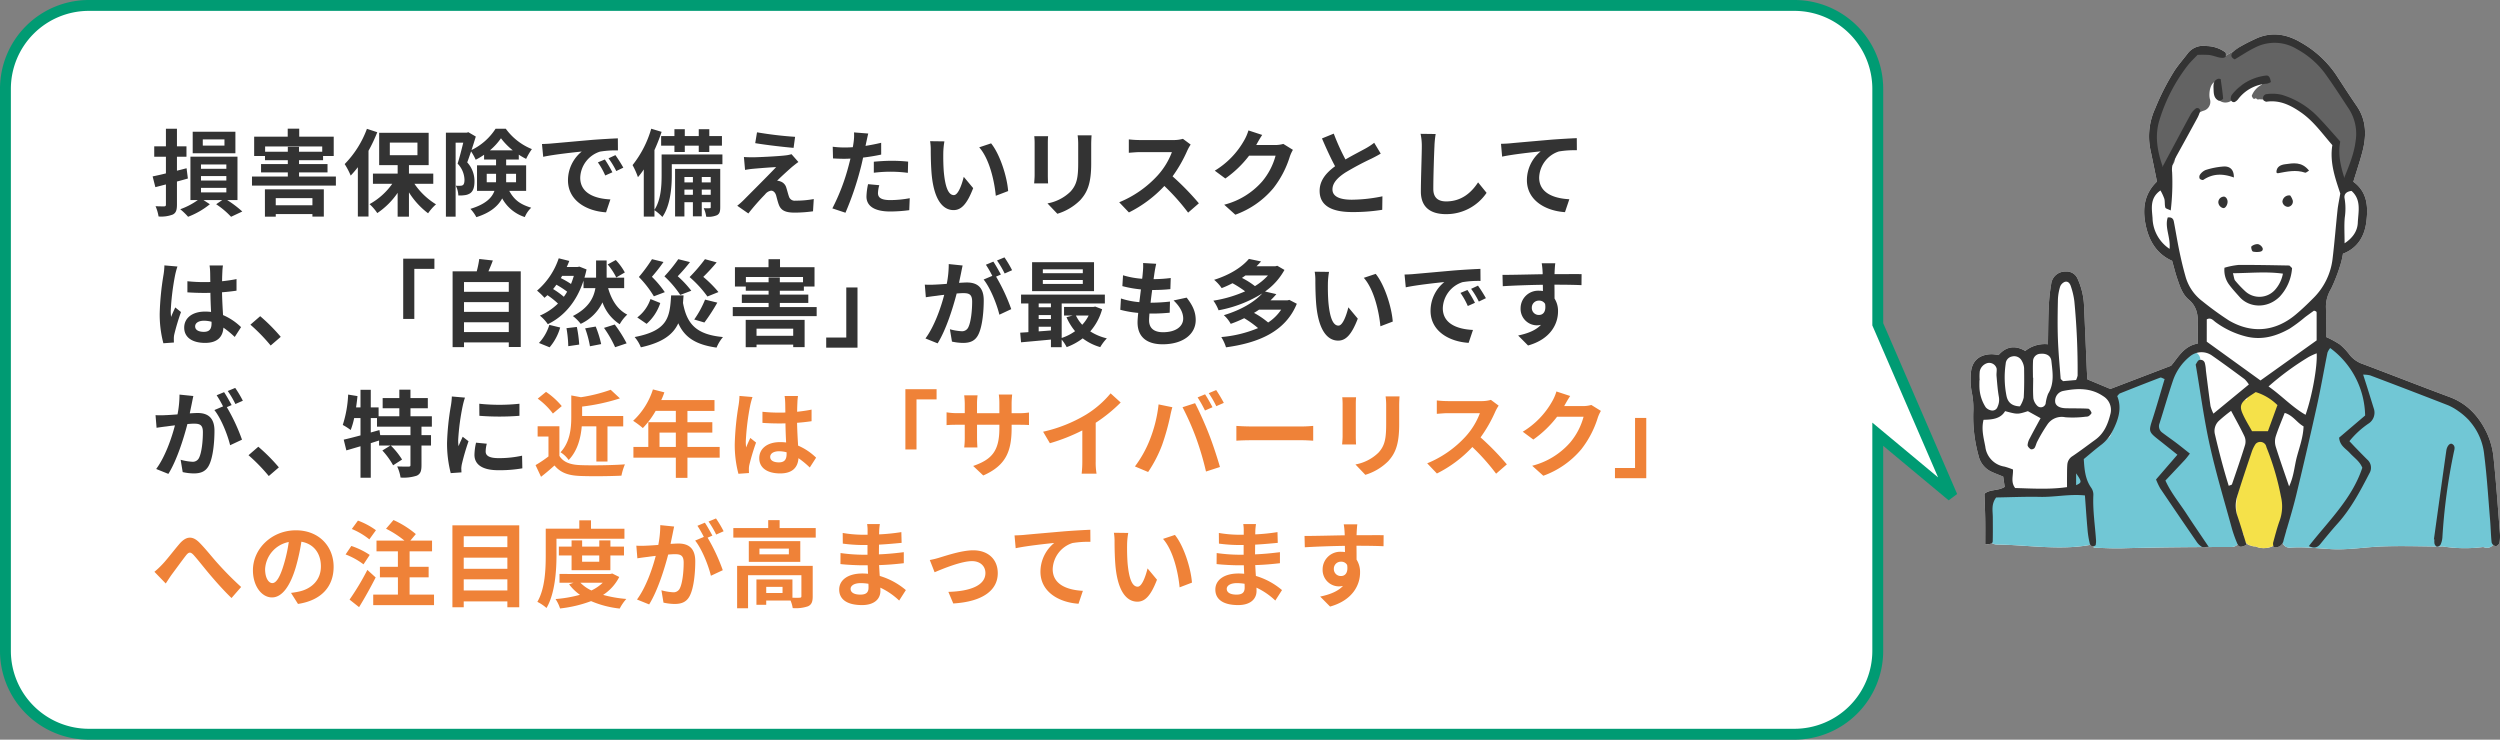
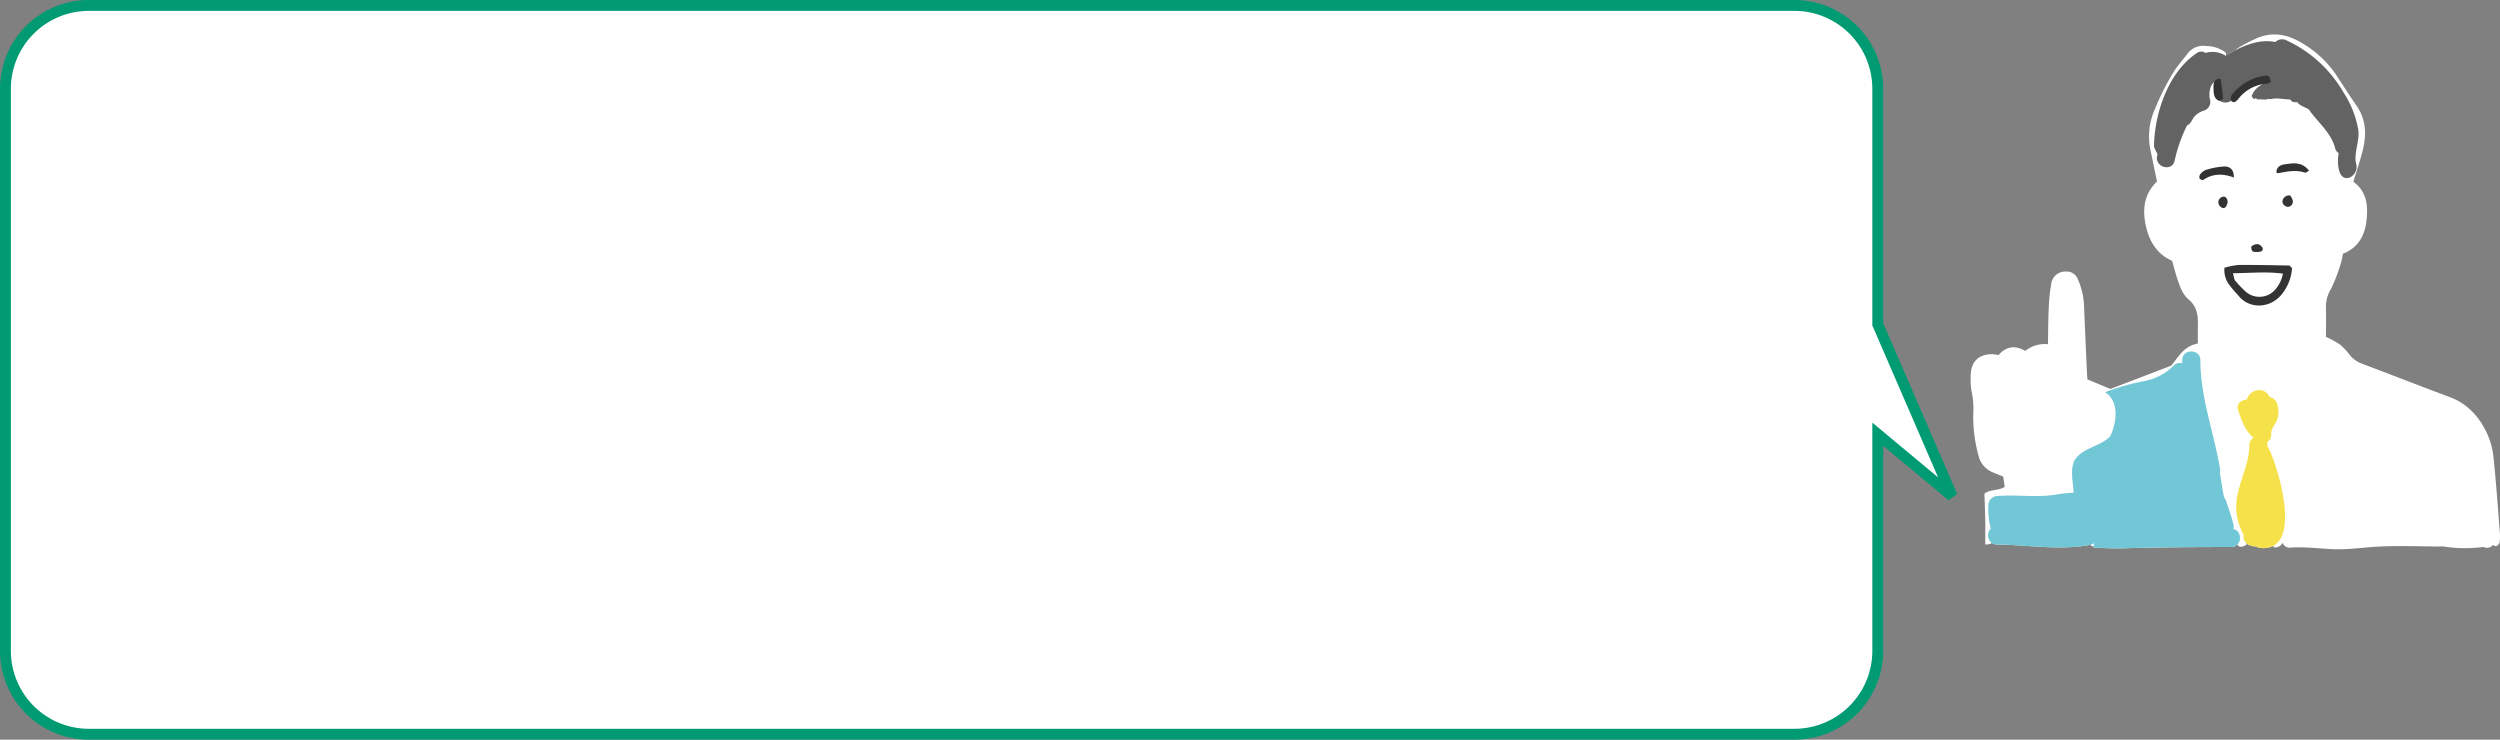
<svg xmlns="http://www.w3.org/2000/svg" width="689.5" height="204" viewBox="0 0 689.5 204">
  <rect x="0" y="0" width="689.5" height="204" fill="#808080" stroke="none" />
  <defs>
    <clipPath id="clip-path">
      <rect id="長方形_8534" data-name="長方形 8534" width="146" height="142" fill="none" />
    </clipPath>
  </defs>
  <g id="吹き出しA" transform="translate(-847.352 -155.5)">
    <g id="吹き出し" transform="translate(7.999)">
      <path id="合体_2" data-name="合体 2" d="M23,201A23,23,0,0,1,0,178V23A23,23,0,0,1,23,0H493.39a23,23,0,0,1,23,23V87.941l20.514,47.4L516.389,118.26V178a23,23,0,0,1-23,23Z" transform="translate(840.852 157)" fill="#fff" stroke="#009b73" stroke-width="3" />
-       <path id="パス_228082" data-name="パス 228082" d="M20.41,12.658H14.43V10.942h5.98Zm3.016-3.822H11.648v5.928H23.426ZM9.958,18.9c-.884.234-1.768.468-2.652.676V15.726H9.932v-2.86H7.306V8H4.264v4.862H1.04v2.86H4.264v4.6c-1.352.338-2.626.624-3.666.832l.754,2.964,2.912-.754v5.564c0,.364-.13.468-.468.494-.338,0-1.4,0-2.392-.052a12.047,12.047,0,0,1,.832,2.834,8.847,8.847,0,0,0,3.952-.546c.858-.468,1.118-1.222,1.118-2.756V22.564c1.014-.26,2.028-.546,3.016-.832Zm3.978,5.408H20.93v1.248H13.936Zm0-3.25H20.93V22.3H13.936Zm0-3.2H20.93v1.2H13.936ZM24,27.686V15.7H11.024V27.686h2.028a19.793,19.793,0,0,1-4.836,2.522,16.544,16.544,0,0,1,2.158,2.08A21.982,21.982,0,0,0,16.38,28.83l-1.742-1.144h5.148L18.122,28.83a22.929,22.929,0,0,1,4.108,3.458l3.094-1.456a29.188,29.188,0,0,0-4.16-3.146Zm20.67-.546v1.976H34.554V27.14Zm-13.1,5.122h2.99v-.728H44.668v.7h3.146V24.722H31.564Zm.052-17.914V12.892H47.372v1.456h-6.4V13H37.882v1.352Zm9.36,6.838V20.042h7.852V17.754H40.976V16.688h6.63v-1.17h2.938v-5.33H41.028V7.978H37.856v2.21H28.6v5.33h2.99v1.17h6.292v1.066H30.5v2.288h7.384v1.144H28v2.5h23.14v-2.5ZM59.7,8.03a27.419,27.419,0,0,1-6.136,9.724,20.667,20.667,0,0,1,1.664,3.172A29.628,29.628,0,0,0,57.2,18.612v13.6h2.938V14.088a43.473,43.473,0,0,0,2.418-5.122Zm6.318,3.8h7.618V15.31H66.014ZM78,23.188V20.38H71.292V18.04h5.434V9.122H63.076V18.04h5.1v2.34H61.36v2.808h5.33A18.678,18.678,0,0,1,60.424,28.8a12.768,12.768,0,0,1,2.132,2.47,20.849,20.849,0,0,0,5.616-5.59v6.578h3.12V25.554a21.469,21.469,0,0,0,5.278,5.772,13.163,13.163,0,0,1,2.184-2.47A19.567,19.567,0,0,1,72.8,23.188Zm14.742-.416v-2.34h2.574V22.07a6.337,6.337,0,0,1-.026.7Zm8.086-2.34v2.34H98.1v-2.34Zm-7.2-6.474a16.908,16.908,0,0,0,3.042-3.328,18.564,18.564,0,0,0,3.25,3.328Zm9.984,11.18V18.092H98.1V16.506h3.484V15.154a18.347,18.347,0,0,0,2.028,1.17,17.535,17.535,0,0,1,1.586-2.7A16.554,16.554,0,0,1,97.994,8H95.186a16.371,16.371,0,0,1-6.63,5.876c.416-1.274.832-2.574,1.17-3.718l-2.054-1.2-.442.13H81.484V32.262h2.678V11.852h2.106c-.442,1.794-1.014,4.108-1.56,5.772a6.685,6.685,0,0,1,1.9,4.446c0,.754-.13,1.248-.442,1.482a1.352,1.352,0,0,1-.754.182,6.373,6.373,0,0,1-1.2-.026,6.531,6.531,0,0,1,.7,2.7,9.232,9.232,0,0,0,1.742-.078,3.469,3.469,0,0,0,1.508-.52c.858-.6,1.2-1.69,1.2-3.328a7.6,7.6,0,0,0-2-5.2c.338-.884.7-1.95,1.066-3.016A14.4,14.4,0,0,1,89.7,16.558a19.364,19.364,0,0,0,2.314-1.378v1.326h3.3v1.586H90.064v7.046h4.81c-.7,1.924-2.444,3.692-6.63,4.966a10.827,10.827,0,0,1,1.638,2.288c3.9-1.222,6.006-3.094,7.124-5.174a10.917,10.917,0,0,0,6.24,5.148,7.351,7.351,0,0,1,1.768-2.574c-2.574-.806-4.524-1.794-6.058-4.654Zm21.71-8.658-1.924.806a20.061,20.061,0,0,1,2.028,3.614l1.976-.884A34.074,34.074,0,0,0,125.32,16.48Zm2.912-1.2-1.9.884a22.873,22.873,0,0,1,2.132,3.51l1.95-.936A38.89,38.89,0,0,0,128.232,15.284Zm-20.254-3.068.338,3.536c2.99-.65,8.4-1.222,10.634-1.456a10.21,10.21,0,0,0-3.8,7.93c0,5.59,5.1,8.5,10.5,8.84l1.2-3.562c-4.368-.208-8.32-1.742-8.32-5.98a7.816,7.816,0,0,1,5.434-7.2,26.589,26.589,0,0,1,4.966-.338l-.026-3.328c-1.82.078-4.628.234-7.28.442-4.706.416-8.97.806-11.128.988C110.006,12.138,109.018,12.19,107.978,12.216Zm32.864-2.184v2.652h3.666v1.742h2.86V12.684h3.848v1.742h2.912V12.684h3.484V10.032h-3.484v-1.9h-2.912v1.9h-3.848v-1.9h-2.86v1.9Zm11.206,16.2V24.8h2.47v1.43Zm-4.784,0V24.8h2.34v1.43Zm2.34-4.914V22.8h-2.34V21.316Zm4.914,0V22.8h-2.47V21.316Zm2.626-2.236H144.69V32.21h2.574V28.258h2.34v3.9h2.444v-3.9h2.47V29.61c0,.26-.052.312-.286.312-.26.026-.91.026-1.638,0a7.741,7.741,0,0,1,.676,2.34,6.026,6.026,0,0,0,2.99-.416c.728-.416.884-1.04.884-2.21Zm.6-3.978h-16.77V20.8c0,2.86-.156,6.786-1.976,9.568V13.906a50.539,50.539,0,0,0,1.976-5.044L138.112,8a28.97,28.97,0,0,1-5.148,10.036,21.507,21.507,0,0,1,1.482,3.328,20.739,20.739,0,0,0,1.612-2.132v13H139V30.468a12.579,12.579,0,0,1,2.184,1.872c2.21-3.146,2.6-8.112,2.6-11.492V17.78h13.962Zm9.542-6.11-.494,2.99c3.068.52,7.878,1.066,10.582,1.3l.416-3.042A102.856,102.856,0,0,1,167.284,8.992Zm11.414,8.19-1.9-2.158a8.264,8.264,0,0,1-1.456.312c-2.132.286-7.982.546-9.2.546-.936,0-1.872-.026-2.47-.078l.312,3.562c.546-.1,1.326-.234,2.21-.312,1.482-.13,4.55-.39,6.37-.468-2.366,2.5-7.618,7.722-8.944,9.074a19.673,19.673,0,0,1-1.794,1.586l3.068,2.132a64.293,64.293,0,0,1,4.6-5.252,2.666,2.666,0,0,1,1.664-1.04c.52,0,1.066.338,1.378,1.248.182.65.468,1.846.754,2.6.624,1.69,1.95,2.21,4.394,2.21a37.684,37.684,0,0,0,5.044-.364l.208-3.38a26.683,26.683,0,0,1-5.044.442,1.636,1.636,0,0,1-1.82-1.2c-.234-.65-.468-1.638-.7-2.34a2.506,2.506,0,0,0-1.586-1.742,2.675,2.675,0,0,0-.962-.208c.6-.65,3.016-2.86,4.186-3.874C177.476,18.118,178.022,17.65,178.7,17.182Zm20.8,2.964a37.829,37.829,0,0,1,4.966-.286,37.19,37.19,0,0,1,4.42.312l.078-3.094a44.7,44.7,0,0,0-4.524-.234c-1.664,0-3.51.13-4.94.26Zm2.028-8.268c-1.4.338-2.86.624-4.316.858l.208-.988c.13-.572.364-1.716.546-2.418l-3.926-.312a13.368,13.368,0,0,1-.1,2.6q-.078.624-.234,1.482c-.78.052-1.534.078-2.288.078a25.348,25.348,0,0,1-3.25-.208l.078,3.224c.91.052,1.872.1,3.12.1.52,0,1.092-.026,1.69-.052-.182.728-.364,1.456-.546,2.132a56.77,56.77,0,0,1-4.446,11.6l3.614,1.2a83.039,83.039,0,0,0,4.082-11.908c.286-1.04.546-2.184.78-3.3,1.716-.208,3.458-.494,4.992-.832Zm-3.614,11.414a17.672,17.672,0,0,0-.442,3.432c0,2.6,2.21,4.108,6.552,4.108a41.2,41.2,0,0,0,5.252-.364l.13-3.3a29.85,29.85,0,0,1-5.356.52c-2.756,0-3.406-.832-3.406-1.95a8.908,8.908,0,0,1,.364-2.158Zm21.06-11.8-3.952-.052a14.921,14.921,0,0,1,.182,2.6c0,1.586.052,4.576.286,6.942.728,6.916,3.2,9.464,6.006,9.464,2.08,0,3.692-1.586,5.408-6.058l-2.6-3.12c-.494,2.028-1.508,5.044-2.73,5.044-1.612,0-2.392-2.522-2.756-6.24-.156-1.846-.182-3.8-.156-5.46A20.4,20.4,0,0,1,218.972,11.488Zm12.87.546-3.276,1.092c2.808,3.172,4.186,9.23,4.576,13.364l3.406-1.3C236.262,21.238,234.286,15.024,231.842,12.034Zm11.908-1.976a17.686,17.686,0,0,1,.1,1.976V20.8c0,.78-.1,1.794-.13,2.288h3.848c-.052-.6-.078-1.612-.078-2.262V12.034c0-.832.026-1.4.078-1.976Zm11.96-.234a18.341,18.341,0,0,1,.156,2.6v4.94c0,4.056-.338,6.006-2.106,7.956a12.169,12.169,0,0,1-6.37,3.276l2.73,2.86a15.1,15.1,0,0,0,6.318-3.77c1.924-2.132,3.016-4.524,3.016-10.114V12.424c0-1.04.052-1.872.1-2.6Zm29.042.962a9.387,9.387,0,0,1-2.7.338H272.9a29.048,29.048,0,0,1-3.068-.182v3.692c.546-.026,1.976-.182,3.068-.182h8.814a20.146,20.146,0,0,1-3.874,6.37,29.457,29.457,0,0,1-10.66,7.462l2.678,2.808a34.248,34.248,0,0,0,9.776-7.306,59.29,59.29,0,0,1,6.552,7.358l2.964-2.574a73.094,73.094,0,0,0-7.254-7.436,38.226,38.226,0,0,0,4.082-7.15,12.289,12.289,0,0,1,.91-1.612Zm27.69,1.4a8.337,8.337,0,0,1-2.262.312h-5.226l.078-.13c.312-.572.962-1.742,1.586-2.652l-3.8-1.248a12.508,12.508,0,0,1-1.17,2.73,22.894,22.894,0,0,1-8.112,8.372l2.912,2.158A29.636,29.636,0,0,0,303,15.44h7.306a18.482,18.482,0,0,1-3.692,7.1A20.721,20.721,0,0,1,296.14,28.96l3.068,2.756a24.5,24.5,0,0,0,10.5-7.332,27.128,27.128,0,0,0,4.524-8.684,10.412,10.412,0,0,1,.858-1.872Zm25.064-.312a17.777,17.777,0,0,1-2.366,1.56c-1.222.676-3.458,1.82-5.564,3.042a60.365,60.365,0,0,1-3.224-7.124l-3.25,1.326c1.17,2.73,2.418,5.46,3.614,7.67-2.47,1.82-4.264,3.926-4.264,6.786,0,4.42,3.874,5.85,9,5.85a50.357,50.357,0,0,0,8.268-.624l.052-3.718a43.064,43.064,0,0,1-8.424.936c-3.562,0-5.356-.988-5.356-2.834,0-1.794,1.43-3.276,3.588-4.68a78.852,78.852,0,0,1,7.176-3.822c.936-.468,1.768-.91,2.548-1.378ZM350.3,9.408a16.165,16.165,0,0,1,.338,3.484c0,2.21-.26,8.97-.26,12.428,0,4.394,2.73,6.24,6.942,6.24a13.4,13.4,0,0,0,11.18-5.876l-2.34-2.886c-1.846,2.808-4.55,5.252-8.814,5.252-1.976,0-3.536-.832-3.536-3.432,0-3.2.182-8.97.312-11.726a26.423,26.423,0,0,1,.338-3.432Zm22.178,2.756.312,3.536c2.99-.65,8.424-1.222,10.634-1.456a10.291,10.291,0,0,0-3.8,7.93c0,5.564,5.1,8.476,10.5,8.84l1.2-3.562c-4.342-.234-8.32-1.742-8.32-5.98a7.851,7.851,0,0,1,5.434-7.2,26.589,26.589,0,0,1,4.966-.338L393.38,10.6c-1.794.078-4.628.234-7.28.442-4.706.416-8.97.78-11.1.988C374.478,12.086,373.49,12.138,372.476,12.164ZM3.848,45.694a19.319,19.319,0,0,1-.234,2.522A76.311,76.311,0,0,0,2.548,58.954,31.058,31.058,0,0,0,3.562,67.17l2.912-.208c-.026-.364-.026-.806-.026-1.066a5.083,5.083,0,0,1,.13-1.2,61.423,61.423,0,0,1,1.846-6.136L6.838,57.29c-.39.858-.806,1.716-1.144,2.626a11.917,11.917,0,0,1-.1-1.664,68.1,68.1,0,0,1,1.222-9.958,21.639,21.639,0,0,1,.624-2.288Zm13,15.99c0,1.508-.546,2.34-2.132,2.34-1.352,0-2.392-.468-2.392-1.508,0-.962.988-1.56,2.444-1.56a8.027,8.027,0,0,1,2.08.286Zm8.138,1.04A16.343,16.343,0,0,0,20.02,59.4c-.1-1.742-.234-3.8-.286-6.292,1.4-.1,2.756-.26,4-.442v-3.2c-1.222.26-2.574.442-3.978.6,0-1.144.052-2.106.078-2.678a16.445,16.445,0,0,1,.156-1.664H16.3a14.569,14.569,0,0,1,.156,1.69c.026.546.026,1.586.052,2.86-.6.026-1.222.026-1.82.026a42.693,42.693,0,0,1-4.5-.234V53.13c1.534.1,2.99.156,4.5.156.6,0,1.222,0,1.846-.026.026,1.82.1,3.692.182,5.278a11.566,11.566,0,0,0-1.69-.1c-3.51,0-5.72,1.794-5.72,4.42,0,2.7,2.236,4.212,5.772,4.212,3.484,0,4.888-1.768,5.044-4.212a26.259,26.259,0,0,1,3.12,2.574ZM35.932,65.4a48.735,48.735,0,0,0-5.668-5.694l-2.7,2.34a48.8,48.8,0,0,1,5.59,5.746Zm33.774-4.94h3.068V46.656h5.538V43.848H69.706Zm16.77,3.614v-2.7h12.35v2.7Zm12.35-8.242v2.678H86.476V55.834Zm0-5.538v2.678H86.476V50.3ZM93.21,47.332c.416-.936.832-1.95,1.222-2.99l-3.744-.416a29.426,29.426,0,0,1-.7,3.406H83.33v20.9h3.146v-1.3h12.35V68.21h3.3V47.332Zm37.622.312a16.284,16.284,0,0,0-2.5-3.432L126.1,45.434a17.336,17.336,0,0,1,2.366,3.588ZM110.084,68.288A14.5,14.5,0,0,0,113,62.828l-2.99-.728a12.743,12.743,0,0,1-2.86,4.992Zm4.654-5.278a33,33,0,0,1,.494,4.966l3.016-.442a34.012,34.012,0,0,0-.65-4.862Zm-.728-8.658a22.906,22.906,0,0,0-2.964-2.132c.312-.39.624-.78.91-1.2a24.458,24.458,0,0,1,2.964,1.924A12.987,12.987,0,0,1,114.01,54.352Zm2.756-5.772c-.234.78-.494,1.534-.78,2.236a24.063,24.063,0,0,0-2.808-1.612l.364-.624Zm13.884,3.38V49.074h-4.836V44.342H122.9v4.732h-3.2c.208-.728.416-1.482.572-2.262l-1.976-.78-.494.1h-2.99c.26-.546.494-1.118.7-1.664l-2.912-.728a20.176,20.176,0,0,1-5.98,8.918,18.442,18.442,0,0,1,2.054,1.976c.26-.234.546-.468.806-.728a21.907,21.907,0,0,1,2.912,2.314,16.293,16.293,0,0,1-4.992,3.328,10.513,10.513,0,0,1,2.184,2.366c4.368-2.106,7.9-6.058,9.854-12.012V51.96h3.276c-.442,2.678-1.9,5.512-6.214,7.7a11.3,11.3,0,0,1,2.158,2.158,12.358,12.358,0,0,0,6.006-5.928,11.834,11.834,0,0,0,4.758,6.032,10.44,10.44,0,0,1,2.08-2.652c-2.7-1.378-4.342-4.03-5.278-7.306Zm-10.764,11.1A27.707,27.707,0,0,1,121.212,68l3.094-.6a28.975,28.975,0,0,0-1.508-4.836Zm5.2-.13a31.594,31.594,0,0,1,3.068,5.33l3.172-1.066A35.267,35.267,0,0,0,128.05,62Zm31.564-9.88a31.664,31.664,0,0,0-4.186-4.186,50.619,50.619,0,0,0,3.692-4l-3.224-.884a45.347,45.347,0,0,1-4.238,4.94,30.254,30.254,0,0,1,4.914,5.356Zm-3.874,8.4a51.808,51.808,0,0,0,3.562-5.486l-3.38-.832a26.663,26.663,0,0,1-2.99,5.486Zm-3.614-8.762a28.346,28.346,0,0,0-3.744-4,46.745,46.745,0,0,0,3.38-3.9l-3.224-.806a42.412,42.412,0,0,1-3.822,4.732,29.09,29.09,0,0,1,4.368,5.122Zm-7.306.39a27.982,27.982,0,0,0-3.562-4.238,45.53,45.53,0,0,0,3.2-4.082l-3.172-.78a41.6,41.6,0,0,1-3.614,4.914,28.913,28.913,0,0,1,4.134,5.33Zm-3.952,1.9a10.561,10.561,0,0,1-3.64,5.07l2.574,1.768a13.147,13.147,0,0,0,3.77-5.746Zm5.694-1.014c-.364,6.032-.858,9.724-10.062,11.492a9.959,9.959,0,0,1,1.716,2.834c6.032-1.326,8.892-3.536,10.322-6.63,1.716,3.822,4.732,5.9,10.556,6.708a11.042,11.042,0,0,1,1.768-2.912c-7.332-.676-9.958-3.562-11.024-9.412.052-.676.1-1.352.156-2.08Zm33.67,9.178v1.976H167.154V63.14Zm-13.1,5.122h2.99v-.728h10.114v.7h3.146V60.722h-16.25Zm.052-17.914V48.892h15.756v1.456h-6.4V49h-3.094v1.352Zm9.36,6.838V56.042h7.852V53.754h-7.852V52.688h6.63v-1.17h2.938v-5.33h-9.516v-2.21h-3.172v2.21H161.2v5.33h2.99v1.17h6.292v1.066H163.1v2.288h7.384v1.144H160.6v2.5h23.14v-2.5ZM195,51.778h-3.094V65.584h-5.538v2.808H195Zm42.64-4.758a30.767,30.767,0,0,0-2.106-3.536l-2.054.858a25.941,25.941,0,0,1,2.106,3.588Zm-17.472-1.69a28.506,28.506,0,0,1-.546,5.46c-1.3.1-2.522.182-3.328.208a23.907,23.907,0,0,1-2.73,0l.286,3.484c.806-.13,2.132-.312,2.86-.39.494-.078,1.3-.182,2.21-.286-.91,3.51-2.678,8.658-5.174,12.038L217.1,67.2c2.366-3.8,4.238-9.854,5.252-13.754.728-.052,1.352-.1,1.768-.1,1.612,0,2.5.286,2.5,2.34,0,2.548-.338,5.616-1.04,7.046a1.893,1.893,0,0,1-1.924,1.118,15.024,15.024,0,0,1-3.172-.546l.572,3.406a14.577,14.577,0,0,0,3.068.364c1.976,0,3.38-.572,4.238-2.366,1.092-2.236,1.456-6.344,1.456-9.386,0-3.692-1.924-4.914-4.654-4.914-.52,0-1.3.052-2.158.1.182-.936.39-1.872.546-2.652.13-.65.286-1.456.442-2.132Zm14.378,2.886c-.52-.962-1.43-2.6-2.08-3.562l-2.054.858a28.745,28.745,0,0,1,1.768,3.068l-2.392,1.014c1.846,2.288,3.666,6.838,4.342,9.7l3.276-1.534a51.16,51.16,0,0,0-4.186-8.97Zm22.594-.364H246.116V46.786H257.14Zm0,2.964H246.116V49.724H257.14Zm3.094-6.006H243.152v7.982h17.082Zm-1.482,14.716a10.886,10.886,0,0,1-1.768,2.548,10.066,10.066,0,0,1-1.742-2.548Zm-13.78,3.094h3.38v1.014c-1.144.1-2.288.182-3.38.26Zm0-3.224h3.38v1.092h-3.38Zm3.38-3.2v1.04h-3.38V56.2Zm12.22.858-.52.1h-8.086v2.366h2.392l-1.716.468a15.923,15.923,0,0,0,2.366,3.848,13.348,13.348,0,0,1-3.692,1.872V56.2h11.908V53.754H240.11V56.2h2.028v7.9c-.806.078-1.586.1-2.262.156l.234,2.652c2.288-.208,5.252-.468,8.242-.754v2.106h2.964V66.156a11.493,11.493,0,0,1,1.378,2.08,16.94,16.94,0,0,0,4.42-2.418,14.567,14.567,0,0,0,4.836,2.418,12.808,12.808,0,0,1,1.82-2.418,14.535,14.535,0,0,1-4.576-1.924,15.5,15.5,0,0,0,3.276-6.11Zm21.606-1.69c1.664,1.586,2.652,3.25,2.652,4.992,0,2.132-1.976,3.77-5.564,3.77-2.548,0-3.848-1.17-3.848-3.276,0-.468.052-1.118.1-1.872h1.04c1.586,0,3.094-.1,4.55-.234l.078-3.068a51.076,51.076,0,0,1-5.174.312h-.182c.13-1.144.286-2.366.442-3.51a46.141,46.141,0,0,0,5.018-.234l.1-3.068a37.787,37.787,0,0,1-4.732.312c.13-.832.208-1.508.286-1.95.1-.676.234-1.352.442-2.288l-3.614-.208a16.222,16.222,0,0,1-.052,2.288c-.052.572-.1,1.274-.208,2.054a23.867,23.867,0,0,1-5.278-.962l-.182,2.99a32.184,32.184,0,0,0,5.122.91c-.156,1.17-.286,2.366-.442,3.51a21.918,21.918,0,0,1-5.07-1.014l-.182,3.12a28.872,28.872,0,0,0,4.94.858c-.1,1.066-.182,1.976-.182,2.6,0,4.29,2.86,6.058,6.916,6.058,5.642,0,9.126-2.808,9.126-6.682,0-2.184-.78-4-2.5-6.188Zm29.666,2.548a12.57,12.57,0,0,1-3.588,3.536,22.622,22.622,0,0,0-3.9-2.652c.494-.286.936-.572,1.378-.884Zm-3.64-9.438a16.2,16.2,0,0,1-3.588,2.938,21.413,21.413,0,0,0-3.588-2.262c.338-.234.65-.442.962-.676Zm5.9,6.734-.546.13h-4.654a20.007,20.007,0,0,0,1.612-1.716L307.4,52.9a17.787,17.787,0,0,0,5.356-5.954L310.778,45.8l-.52.13h-5.2q.663-.663,1.248-1.326l-3.354-.7c-1.794,2.132-4.992,4.316-9.594,5.772a10.838,10.838,0,0,1,2.08,2.288,28.812,28.812,0,0,0,2.99-1.352,29.76,29.76,0,0,1,3.484,2.236,34.847,34.847,0,0,1-8.762,2.574,10.927,10.927,0,0,1,1.43,2.652,34.415,34.415,0,0,0,12.064-4.654c-2.08,2.262-5.616,4.5-10.608,6.006a8.862,8.862,0,0,1,1.9,2.392,32.6,32.6,0,0,0,3.718-1.56,27.672,27.672,0,0,1,3.822,2.73,33.727,33.727,0,0,1-10.14,2.47,12.192,12.192,0,0,1,1.3,2.834c8.918-1.222,16.38-4.29,19.526-12.012Zm10.946-7.722-3.952-.052a14.921,14.921,0,0,1,.182,2.6c0,1.586.052,4.576.286,6.942.728,6.916,3.2,9.464,6.006,9.464,2.08,0,3.692-1.586,5.408-6.058l-2.6-3.12c-.494,2.028-1.508,5.044-2.73,5.044-1.612,0-2.392-2.522-2.756-6.24-.156-1.846-.182-3.8-.156-5.46A20.4,20.4,0,0,1,325.052,47.488Zm12.87.546-3.276,1.092c2.808,3.172,4.186,9.23,4.576,13.364l3.406-1.3C342.342,57.238,340.366,51.024,337.922,48.034Zm25.3,4.446-1.924.806a20.06,20.06,0,0,1,2.028,3.614l1.976-.884A34.074,34.074,0,0,0,363.22,52.48Zm2.912-1.2-1.9.884a22.873,22.873,0,0,1,2.132,3.51l1.95-.936A38.89,38.89,0,0,0,366.132,51.284Zm-20.254-3.068.338,3.536c2.99-.65,8.4-1.222,10.634-1.456a10.21,10.21,0,0,0-3.8,7.93c0,5.59,5.1,8.5,10.5,8.84l1.2-3.562c-4.368-.208-8.32-1.742-8.32-5.98a7.816,7.816,0,0,1,5.434-7.2,26.589,26.589,0,0,1,4.966-.338l-.026-3.328c-1.82.078-4.628.234-7.28.442-4.706.416-8.97.806-11.128.988C347.906,48.138,346.918,48.19,345.878,48.216Zm35.1,9.23a1.922,1.922,0,0,1,1.976-2.028,1.836,1.836,0,0,1,1.69.91c.338,2.236-.624,3.042-1.69,3.042A1.913,1.913,0,0,1,380.978,57.446Zm13.728-9.334c-1.352-.026-4.862,0-7.462,0,0-.312.026-.572.026-.78.026-.416.1-1.794.182-2.21h-3.744a17.416,17.416,0,0,1,.234,2.236,6.6,6.6,0,0,1,.026.78c-3.458.052-8.138.182-11.076.182l.078,3.12c3.172-.182,7.15-.338,11.05-.39l.026,1.716a6.177,6.177,0,0,0-1.014-.078,4.849,4.849,0,0,0-5.148,4.81,4.536,4.536,0,0,0,4.446,4.732,5.559,5.559,0,0,0,1.17-.13c-1.43,1.534-3.692,2.392-6.292,2.938l2.73,2.756c6.292-1.768,8.268-6.032,8.268-9.386a6.349,6.349,0,0,0-.962-3.562c0-1.118,0-2.522-.026-3.822,3.484,0,5.9.052,7.462.13ZM25.48,83.02a30.768,30.768,0,0,0-2.106-3.536l-2.054.858a25.942,25.942,0,0,1,2.106,3.588ZM8.008,81.33a28.506,28.506,0,0,1-.546,5.46c-1.3.1-2.522.182-3.328.208A23.906,23.906,0,0,1,1.4,87l.286,3.484c.806-.13,2.132-.312,2.86-.39.494-.078,1.3-.182,2.21-.286-.91,3.51-2.678,8.658-5.174,12.038L4.94,103.2c2.366-3.8,4.238-9.854,5.252-13.754.728-.052,1.352-.1,1.768-.1,1.612,0,2.5.286,2.5,2.34,0,2.548-.338,5.616-1.04,7.046a1.893,1.893,0,0,1-1.924,1.118A15.024,15.024,0,0,1,8.32,99.3l.572,3.406a14.577,14.577,0,0,0,3.068.364c1.976,0,3.38-.572,4.238-2.366,1.092-2.236,1.456-6.344,1.456-9.386,0-3.692-1.924-4.914-4.654-4.914-.52,0-1.3.052-2.158.1.182-.936.39-1.872.546-2.652.13-.65.286-1.456.442-2.132Zm14.378,2.886c-.52-.962-1.43-2.6-2.08-3.562l-2.054.858A28.745,28.745,0,0,1,20.02,84.58l-2.392,1.014c1.846,2.288,3.666,6.838,4.342,9.7l3.276-1.534a51.16,51.16,0,0,0-4.186-8.97ZM35.412,101.4a48.736,48.736,0,0,0-5.668-5.694l-2.7,2.34a48.8,48.8,0,0,1,5.59,5.746Zm36.3-8.892H63.362l-.208-1.4-2.392.676V87.8h1.716V90.17h9.23Zm5.9-2.34V87.31h-5.9V85.1h4.784V82.292H71.708V79.978H68.64v2.314h-4.6V85.1h4.6v2.21H62.92V84.866H60.762V80H57.928v4.862H56.706q.234-1.56.39-3.12l-2.574-.416A31.619,31.619,0,0,1,53.04,89.7a16.552,16.552,0,0,1,2.184,1.4,21.034,21.034,0,0,0,.962-3.3h1.742v4.784c-1.742.468-3.354.884-4.628,1.17l.728,2.964c1.17-.338,2.5-.728,3.9-1.144v8.684h2.834V94.72c.754-.234,1.534-.494,2.288-.728V95.37H66.2L63.96,96.748a20.8,20.8,0,0,1,2.964,4.082l2.47-1.586a20.391,20.391,0,0,0-3.12-3.874h5.434v5.382c0,.338-.1.416-.546.442-.416,0-1.82,0-3.12-.052a11.262,11.262,0,0,1,.936,3.068,11.8,11.8,0,0,0,4.472-.52c1.04-.494,1.3-1.326,1.3-2.886V95.37h2.626V92.51H74.75V90.17Zm13.078-6.318.026,3.328a71.261,71.261,0,0,0,11.05,0V83.852A52.536,52.536,0,0,1,90.688,83.852ZM89.8,94.59a15.868,15.868,0,0,0-.442,3.354c0,2.626,2.106,4.238,6.552,4.238a35.789,35.789,0,0,0,6.656-.52l-.078-3.484a29.674,29.674,0,0,1-6.448.676c-2.6,0-3.588-.676-3.588-1.82a8.473,8.473,0,0,1,.312-2.158ZM83.122,81.85a19.238,19.238,0,0,1-.26,2.522A71.392,71.392,0,0,0,81.8,94.564a32.87,32.87,0,0,0,1.014,8.424l2.964-.208c-.026-.364-.026-.78-.052-1.066a7.565,7.565,0,0,1,.156-1.2A62.08,62.08,0,0,1,87.724,94.2l-1.612-1.248c-.364.832-.78,1.69-1.144,2.6a12.425,12.425,0,0,1-.1-1.664,63.661,63.661,0,0,1,1.248-9.438,21.64,21.64,0,0,1,.624-2.288Z" transform="translate(880.85 183)" fill="#333" />
-       <path id="パス_228083" data-name="パス 228083" d="M122.98,90.092v9.7h3.068v-9.7h4.342v-2.86H119.054v-2.6A54.707,54.707,0,0,0,129.48,82.37L126.932,80a44.379,44.379,0,0,1-8.216,2.054l-2.652-.494v5.928c0,3.016-.312,6.916-2.964,9.75a7.613,7.613,0,0,1,2.236,2.132c2.5-2.574,3.354-6.214,3.614-9.282Zm-9.542-5.59a20.82,20.82,0,0,0-4.342-3.926l-2.288,1.872a19.675,19.675,0,0,1,4.186,4.108Zm-.65,5.564h-6.006V92.9h2.99v5.486a34.146,34.146,0,0,1-3.562,2.392L107.718,104c1.43-1.092,2.574-2.106,3.718-3.12,1.69,2.028,3.822,2.756,7.02,2.886,3.094.13,8.32.078,11.44-.078a16.193,16.193,0,0,1,.962-3.12c-3.458.26-9.308.338-12.35.208-2.7-.1-4.654-.806-5.72-2.548ZM140.4,95.76V91.808h4.5V95.76Zm16.588,0H148.1V91.808h6.864v-2.86H148.1v-3.12h7.462v-2.99h-14.69a16.6,16.6,0,0,0,.858-2.132L138.58,79.9a20.05,20.05,0,0,1-5.46,8.658,23.929,23.929,0,0,1,2.678,2,23.366,23.366,0,0,0,3.536-4.732H144.9v3.12h-7.592V95.76H133.2v2.964h11.7v5.564h3.2V98.724h8.892Zm5.46-14.066a19.319,19.319,0,0,1-.234,2.522,76.312,76.312,0,0,0-1.066,10.738,31.058,31.058,0,0,0,1.014,8.216l2.912-.208c-.026-.364-.026-.806-.026-1.066a5.083,5.083,0,0,1,.13-1.2,61.421,61.421,0,0,1,1.846-6.136l-1.586-1.274c-.39.858-.806,1.716-1.144,2.626a11.916,11.916,0,0,1-.1-1.664,68.1,68.1,0,0,1,1.222-9.958,21.638,21.638,0,0,1,.624-2.288Zm13,15.99c0,1.508-.546,2.34-2.132,2.34-1.352,0-2.392-.468-2.392-1.508,0-.962.988-1.56,2.444-1.56a8.027,8.027,0,0,1,2.08.286Zm8.138,1.04A16.343,16.343,0,0,0,178.62,95.4c-.1-1.742-.234-3.8-.286-6.292,1.4-.1,2.756-.26,4-.442v-3.2c-1.222.26-2.574.442-3.978.6,0-1.144.052-2.106.078-2.678a16.445,16.445,0,0,1,.156-1.664H174.9a14.568,14.568,0,0,1,.156,1.69c.026.546.026,1.586.052,2.86-.6.026-1.222.026-1.82.026a42.692,42.692,0,0,1-4.5-.234V89.13c1.534.1,2.99.156,4.5.156.6,0,1.222,0,1.846-.026.026,1.82.1,3.692.182,5.278a11.566,11.566,0,0,0-1.69-.1c-3.51,0-5.72,1.794-5.72,4.42,0,2.7,2.236,4.212,5.772,4.212,3.484,0,4.888-1.768,5.044-4.212a26.259,26.259,0,0,1,3.12,2.574Zm24.622-2.262h3.068V82.656h5.538V79.848h-8.606Zm29.3-10.01v-2.73a22.356,22.356,0,0,1,.156-2.418h-3.692a17.158,17.158,0,0,1,.156,2.418v2.73h-6.162V83.9a16.017,16.017,0,0,1,.156-2.366h-3.692a21.119,21.119,0,0,1,.156,2.34v2.574h-2.21a17.192,17.192,0,0,1-2.808-.234v3.536c.572-.052,1.508-.1,2.808-.1h2.21v3.536a21.026,21.026,0,0,1-.156,2.73h3.64c-.026-.52-.1-1.586-.1-2.73V89.65h6.162v.988c0,6.37-2.21,8.632-7.228,10.374l2.782,2.626c6.266-2.756,7.826-6.682,7.826-13.13V89.65h1.924c1.378,0,2.288.026,2.86.078V86.27a15.406,15.406,0,0,1-2.86.182ZM260.7,89.1a42.483,42.483,0,0,0,6.89-5.59l-2.782-2.522a27.441,27.441,0,0,1-6.786,5.876,39.943,39.943,0,0,1-11.83,4.706l1.872,3.172a50.834,50.834,0,0,0,8.944-3.536v8.528a29.116,29.116,0,0,1-.182,3.406h4.108a17.874,17.874,0,0,1-.234-3.406Zm30.16-7.852-2.054.858a32.891,32.891,0,0,1,2.028,3.614l2.08-.91C292.422,83.852,291.512,82.214,290.862,81.252Zm3.068-1.17-2.054.858a27.391,27.391,0,0,1,2.08,3.588l2.08-.91A40.673,40.673,0,0,0,293.93,80.082ZM275.574,93.914a31.325,31.325,0,0,1-4.056,7.228l3.64,1.534a35.747,35.747,0,0,0,3.848-7.436,65.014,65.014,0,0,0,2.21-7.826c.1-.572.39-1.846.624-2.6l-3.8-.78A37.465,37.465,0,0,1,275.574,93.914Zm12.844-.546a80.335,80.335,0,0,1,2.7,9.178l3.848-1.248c-.728-2.574-2.106-6.734-3.042-9.074-.962-2.522-2.756-6.526-3.822-8.528l-3.458,1.118A72.839,72.839,0,0,1,288.418,93.368Zm11.076.676c.962-.078,2.7-.13,4.186-.13h13.962c1.092,0,2.418.1,3.042.13V89.962c-.676.052-1.846.156-3.042.156H303.68c-1.352,0-3.25-.078-4.186-.156Zm29.2-11.986a17.683,17.683,0,0,1,.1,1.976V92.8c0,.78-.1,1.794-.13,2.288h3.848c-.052-.6-.078-1.612-.078-2.262V84.034c0-.832.026-1.4.078-1.976Zm11.96-.234a18.341,18.341,0,0,1,.156,2.6v4.94c0,4.056-.338,6.006-2.106,7.956a12.168,12.168,0,0,1-6.37,3.276l2.73,2.86a15.1,15.1,0,0,0,6.318-3.77c1.924-2.132,3.016-4.524,3.016-10.114V84.424c0-1.04.052-1.872.1-2.6Zm29.042.962a9.386,9.386,0,0,1-2.7.338h-9.152a29.047,29.047,0,0,1-3.068-.182v3.692c.546-.026,1.976-.182,3.068-.182h8.814a20.146,20.146,0,0,1-3.874,6.37,29.457,29.457,0,0,1-10.66,7.462l2.678,2.808a34.248,34.248,0,0,0,9.776-7.306,59.29,59.29,0,0,1,6.552,7.358l2.964-2.574a73.1,73.1,0,0,0-7.254-7.436,38.226,38.226,0,0,0,4.082-7.15,12.289,12.289,0,0,1,.91-1.612Zm27.69,1.4a8.337,8.337,0,0,1-2.262.312H389.9l.078-.13c.312-.572.962-1.742,1.586-2.652l-3.8-1.248a12.508,12.508,0,0,1-1.17,2.73,22.894,22.894,0,0,1-8.112,8.372l2.912,2.158a29.636,29.636,0,0,0,6.552-6.292h7.306a18.482,18.482,0,0,1-3.692,7.1,20.721,20.721,0,0,1-10.478,6.422l3.068,2.756a24.5,24.5,0,0,0,10.5-7.332,27.128,27.128,0,0,0,4.524-8.684,10.412,10.412,0,0,1,.858-1.872Zm15.158,3.588h-3.094v13.806H403.91v2.808h8.632ZM1.092,130.2l3.12,3.224c.468-.676,1.04-1.612,1.638-2.444,1.092-1.456,2.938-4,3.952-5.3.754-.936,1.222-1.066,2.132-.078,1.222,1.352,3.12,3.822,4.732,5.694,1.638,1.924,3.848,4.394,5.694,6.136l2.652-3.042a89.1,89.1,0,0,1-6.292-6.318c-1.534-1.664-3.588-4.316-5.33-6.032-1.872-1.82-3.562-1.638-5.356.416-1.586,1.846-3.588,4.5-4.784,5.72A21.841,21.841,0,0,1,1.092,130.2Zm32.526,3.12c-.962,0-2-1.274-2-3.874a8.073,8.073,0,0,1,6.526-7.462,41.328,41.328,0,0,1-1.378,6.24C35.724,131.708,34.684,133.32,33.618,133.32Zm7.072,5.746c6.5-.988,9.828-4.836,9.828-10.244,0-5.616-4.03-10.062-10.4-10.062-6.682,0-11.856,5.1-11.856,11.024,0,4.342,2.418,7.488,5.252,7.488,2.808,0,5.044-3.172,6.578-8.372a55.955,55.955,0,0,0,1.534-6.994c3.458.6,5.382,3.25,5.382,6.812,0,3.744-2.548,6.11-5.85,6.89-.676.156-1.4.286-2.392.416Zm21.5-20.332a20.3,20.3,0,0,0-4.966-2.652l-1.69,2.314a19.632,19.632,0,0,1,4.836,2.86Zm-1.716,6.812a20.925,20.925,0,0,0-5.07-2.47l-1.586,2.34a19.989,19.989,0,0,1,4.94,2.73Zm-.65,4.134a69.256,69.256,0,0,1-4.914,8.19l2.626,2.08c1.56-2.522,3.2-5.486,4.576-8.19Zm11.648,6.812v-4.758h5.252v-2.912H71.474v-4.264h6.188v-2.964h-5.98L73.19,119.8a26.057,26.057,0,0,0-6.162-3.874l-2.054,2.392a27.817,27.817,0,0,1,5.07,3.276h-7.7v2.964h5.9v4.264H63.284v2.912H68.25v4.758H61.438V139.4h16.77v-2.912ZM86.4,135.348V132.28H98.436v3.068ZM98.436,126.3v3.068H86.4V126.3Zm0-5.9v2.99H86.4V120.4Zm-15.158-3.016v22.594H86.4v-1.612H98.436v1.612h3.276V117.382Zm28.7,3.692h18.746v-2.756H121.5V116h-3.224v2.314h-9.256v7.28c0,3.8-.156,9.2-2.314,12.9a11.258,11.258,0,0,1,2.522,1.69c2.366-4,2.756-10.374,2.756-14.586Zm11.8,4.628v1.716h-4.732V125.7Zm3.068,4.056V125.7H130.6v-2.444h-3.744v-1.716h-3.068v1.716h-4.732v-1.716h-2.912v1.716h-3.51V125.7h3.51v4.056Zm-2.106,3.458a11.81,11.81,0,0,1-3.12,2.132,10.392,10.392,0,0,1-3.042-2.132Zm2.626-2.548-.546.13H112.814v2.418h3.874l-1.222.442a13.131,13.131,0,0,0,2.99,2.886,35.277,35.277,0,0,1-6.734,1.17,10.425,10.425,0,0,1,1.248,2.6,35.238,35.238,0,0,0,8.554-2.028,27.456,27.456,0,0,0,7.9,2.054,12.315,12.315,0,0,1,1.82-2.652,34.368,34.368,0,0,1-6.4-1.118,12.75,12.75,0,0,0,4.446-4.94ZM158.08,119.02a30.766,30.766,0,0,0-2.106-3.536l-2.054.858a25.941,25.941,0,0,1,2.106,3.588Zm-17.472-1.69a28.506,28.506,0,0,1-.546,5.46c-1.3.1-2.522.182-3.328.208a23.906,23.906,0,0,1-2.73,0l.286,3.484c.806-.13,2.132-.312,2.86-.39.494-.078,1.3-.182,2.21-.286-.91,3.51-2.678,8.658-5.174,12.038l3.354,1.352c2.366-3.8,4.238-9.854,5.252-13.754.728-.052,1.352-.1,1.768-.1,1.612,0,2.5.286,2.5,2.34,0,2.548-.338,5.616-1.04,7.046a1.893,1.893,0,0,1-1.924,1.118,15.024,15.024,0,0,1-3.172-.546l.572,3.406a14.577,14.577,0,0,0,3.068.364c1.976,0,3.38-.572,4.238-2.366,1.092-2.236,1.456-6.344,1.456-9.386,0-3.692-1.924-4.914-4.654-4.914-.52,0-1.3.052-2.158.1.182-.936.39-1.872.546-2.652.13-.65.286-1.456.442-2.132Zm14.378,2.886c-.52-.962-1.43-2.6-2.08-3.562l-2.054.858a28.745,28.745,0,0,1,1.768,3.068l-2.392,1.014c1.846,2.288,3.666,6.838,4.342,9.7l3.276-1.534a51.161,51.161,0,0,0-4.186-8.97ZM174.33,136.05h-4.5v-1.69h4.5Zm8.32-7.488H161.8v11.7h3.016v-9.126H179.53v5.8c0,.312-.1.39-.494.416-.286.026-1.092.026-1.976,0v-5.044h-9.932V139.3h2.7v-1.17h6.708a8.77,8.77,0,0,1,.6,2.08,10.377,10.377,0,0,0,4.212-.494c1.014-.468,1.3-1.3,1.3-2.73Zm-6.578-3.172H167.96V123.8h8.112Zm-11.05-3.64v5.72h14.2v-5.72Zm8.5-3.614v-2.184h-3.146v2.184h-9.62v2.626h22.724v-2.626Zm24.518,16.458c0,1.482-.884,1.9-2.262,1.9-1.768,0-2.678-.624-2.678-1.586,0-.884.988-1.586,2.808-1.586a13.8,13.8,0,0,1,2.106.182C198.042,133.944,198.042,134.308,198.042,134.594Zm10.3.65a19.915,19.915,0,0,0-7.2-3.9c-.078-.988-.13-2.028-.182-2.99,2.5-.078,4.5-.26,6.812-.52v-3.042c-2.106.26-4.264.494-6.864.6l.026-2.678c2.47-.13,4.55-.338,6.24-.494l-.078-2.964a53.949,53.949,0,0,1-6.136.624l.026-1.014a17.209,17.209,0,0,1,.182-1.82h-3.51a10.306,10.306,0,0,1,.13,1.768v1.17h-1.274a34.083,34.083,0,0,1-5.59-.494l.026,2.938a42.876,42.876,0,0,0,5.59.39h1.222v2.678h-1.222a46.708,46.708,0,0,1-6.214-.468l-.026,3.042c1.716.208,4.68.338,6.188.338h1.326c.026.754.052,1.56.1,2.34a15.8,15.8,0,0,0-1.586-.078c-3.978,0-6.37,1.82-6.37,4.42,0,2.73,2.184,4.29,6.292,4.29,3.406,0,5.07-1.69,5.07-3.9,0-.26,0-.572-.026-.91a19.5,19.5,0,0,1,5.2,3.562Zm6.6-8.294,1.326,3.38c2.21-.936,7.332-3.068,10.322-3.068,2.236,0,3.692,1.352,3.692,3.276,0,3.51-4.368,5.044-10.218,5.2l1.352,3.2c8.19-.494,12.272-3.692,12.272-8.346,0-3.9-2.73-6.318-6.786-6.318-3.12,0-7.488,1.482-9.23,2A22,22,0,0,1,214.942,126.95Zm23.374-6.786.312,3.536c2.99-.65,8.424-1.222,10.634-1.456a10.291,10.291,0,0,0-3.8,7.93c0,5.564,5.1,8.476,10.5,8.84l1.2-3.562c-4.342-.234-8.32-1.742-8.32-5.98a7.851,7.851,0,0,1,5.434-7.2,26.589,26.589,0,0,1,4.966-.338l-.026-3.328c-1.794.078-4.628.234-7.28.442-4.706.416-8.97.78-11.1.988C240.318,120.086,239.33,120.138,238.316,120.164Zm31.356-.676-3.952-.052a14.921,14.921,0,0,1,.182,2.6c0,1.586.052,4.576.286,6.942.728,6.916,3.2,9.464,6.006,9.464,2.08,0,3.692-1.586,5.408-6.058l-2.6-3.12c-.494,2.028-1.508,5.044-2.73,5.044-1.612,0-2.392-2.522-2.756-6.24-.156-1.846-.182-3.8-.156-5.46A20.4,20.4,0,0,1,269.672,119.488Zm12.87.546-3.276,1.092c2.808,3.172,4.186,9.23,4.576,13.364l3.406-1.3C286.962,129.238,284.986,123.024,282.542,120.034Zm19.24,14.56c0,1.482-.884,1.9-2.262,1.9-1.768,0-2.678-.624-2.678-1.586,0-.884.988-1.586,2.808-1.586a13.8,13.8,0,0,1,2.106.182C301.782,133.944,301.782,134.308,301.782,134.594Zm10.3.65a19.915,19.915,0,0,0-7.2-3.9c-.078-.988-.13-2.028-.182-2.99,2.5-.078,4.5-.26,6.812-.52v-3.042c-2.106.26-4.264.494-6.864.6l.026-2.678c2.47-.13,4.55-.338,6.24-.494l-.078-2.964a53.95,53.95,0,0,1-6.136.624l.026-1.014a17.209,17.209,0,0,1,.182-1.82h-3.51a10.306,10.306,0,0,1,.13,1.768v1.17h-1.274a34.083,34.083,0,0,1-5.59-.494l.026,2.938a42.877,42.877,0,0,0,5.59.39H301.5v2.678h-1.222a46.708,46.708,0,0,1-6.214-.468l-.026,3.042c1.716.208,4.68.338,6.188.338h1.326c.026.754.052,1.56.1,2.34a15.8,15.8,0,0,0-1.586-.078c-3.978,0-6.37,1.82-6.37,4.42,0,2.73,2.184,4.29,6.292,4.29,3.406,0,5.07-1.69,5.07-3.9,0-.26,0-.572-.026-.91a19.5,19.5,0,0,1,5.2,3.562Zm14.3-5.8a1.922,1.922,0,0,1,1.976-2.028,1.836,1.836,0,0,1,1.69.91c.338,2.236-.624,3.042-1.69,3.042A1.913,1.913,0,0,1,326.378,129.446Zm13.728-9.334c-1.352-.026-4.862,0-7.462,0,0-.312.026-.572.026-.78.026-.416.1-1.794.182-2.21h-3.744a17.422,17.422,0,0,1,.234,2.236,6.6,6.6,0,0,1,.026.78c-3.458.052-8.138.182-11.076.182l.078,3.12c3.172-.182,7.15-.338,11.05-.39l.026,1.716a6.178,6.178,0,0,0-1.014-.078,4.849,4.849,0,0,0-5.148,4.81,4.536,4.536,0,0,0,4.446,4.732,5.56,5.56,0,0,0,1.17-.13c-1.43,1.534-3.692,2.392-6.292,2.938l2.73,2.756c6.292-1.768,8.268-6.032,8.268-9.386a6.349,6.349,0,0,0-.962-3.562c0-1.118,0-2.522-.026-3.822,3.484,0,5.9.052,7.462.13Z" transform="translate(880.849 183)" fill="#ef8238" />
    </g>
    <g id="グループ_167599" data-name="グループ 167599" transform="translate(1390.852 165)">
      <g id="グループ_167596" data-name="グループ 167596" transform="translate(0 0)" clip-path="url(#clip-path)">
        <path id="パス_227757" data-name="パス 227757" d="M145.951,137.336c-.537-6.852-1.012-13.713-1.726-20.548a21.312,21.312,0,0,0-1.783-6.732c-2.153-4.591-5.371-8.212-10.335-10.056-7.968-2.957-15.878-6.074-23.833-9.068a7.992,7.992,0,0,1-3.666-2.461,16.475,16.475,0,0,0-2.806-2.989,26.829,26.829,0,0,0-3.795-2.06c0-2.807.07-5.555-.023-8.3a9.552,9.552,0,0,1,1.445-5.01,47.671,47.671,0,0,0,2.643-6.891,22.8,22.8,0,0,0,.611-2.749c4.175-1.6,6-4.99,6.466-8.925.475-3.984.323-8.071-3.6-10.927.914-3,1.8-5.611,2.5-8.267,1.155-4.407,1.15-8.693-1.584-12.655-1.947-2.824-3.8-5.717-5.679-8.587a28.889,28.889,0,0,0-9.612-8.853C87.222-.107,82.987-.86,78.6,1.189c-1.362.635-2.719,1.3-4.022,2.047a10.881,10.881,0,0,0-1.707,1.223q-1.249.654-2.48,1.388c.046-.348.04-.784-.14-.927a9.154,9.154,0,0,0-5.376-1.73,5.339,5.339,0,0,0-5.045,2.1c-1.169,1.525-2.437,2.979-3.516,4.563a66.284,66.284,0,0,0-5.431,10.6,18.382,18.382,0,0,0-1.232,11.673c.6,2.811,1.162,5.629,1.741,8.445-3.451,3.3-4.026,7.348-3.161,11.75.894,4.544,3.05,8.217,7.339,10.109.509,1.779.9,3.386,1.428,4.944.713,2.087,1.427,4.308,3.132,5.733,2.3,1.927,2.62,4.341,2.547,7.026-.044,1.638-.007,3.28-.007,5.108-3.972.692-5.514,4-7.4,6.132-5.916,2.263-11.4,4.364-16.733,6.4-2.182-.912-4.2-1.753-6.336-2.648-.054-.893-.126-1.845-.167-2.8q-.391-8.863-.768-17.727a19.686,19.686,0,0,0-1.741-7.173,3.259,3.259,0,0,0-3.271-2.03A3.888,3.888,0,0,0,22.225,68.8a50.491,50.491,0,0,0-.694,6.96c-.147,3.141-.14,6.287-.2,9.676a8.614,8.614,0,0,0-6.267,1.845C12.176,85.58,9.705,86.124,7.7,88.424a13.511,13.511,0,0,0-1.813-.241c-3.6.043-5.682,1.945-5.843,5.489A19,19,0,0,0,.295,98.6a21.975,21.975,0,0,1,.441,5.728,39.846,39.846,0,0,0,1.438,11.818A6.457,6.457,0,0,0,5.965,120.7c.983.442,1.993.824,3.016,1.244.156,1.068.288,1.981.412,2.83-1.8,1.163-3.973.582-5.583,1.892.076,2.38.179,4.7.216,7.021s.009,4.64.009,6.968a3.218,3.218,0,0,0,1.844-.4,2.382,2.382,0,0,0,1.344.419c8.407.11,17.493,1.68,25.8.089a.808.808,0,0,0,.95.355c-.009.14-.02.28-.029.42,2.643.108,5.285.257,7.937.182,10.007-.278,19.98-.356,29.993-.356a2.308,2.308,0,0,0,1.76-.727c.009.02.016.04.024.059.323.784,1.057.794,2.424.063l-.18-.588a2.4,2.4,0,0,0,.592.493,2.461,2.461,0,0,0,.806.3,2.524,2.524,0,0,0,1.085.231c.054,0,.1-.011.152-.016a5.3,5.3,0,0,0,2.371.49,5.685,5.685,0,0,0,2.581-.628,3.886,3.886,0,0,1,.089.413,2.276,2.276,0,0,0,2.447-1.243,2.084,2.084,0,0,0,2.211,1.319c3.826-.261,7.532.224,11.345.42,4.627.241,9.389-.591,14.019-.754,4.976-.176,9.964-.019,14.942.026a.4.4,0,0,0,.1.042.827.827,0,0,0,.282-.044c.419,0,.843-.007,1.281-.024a38.787,38.787,0,0,0,11.117.168h.007c.107.03.222.046.329.079a2.149,2.149,0,0,0,2.447-.69,1.4,1.4,0,0,0,.688.378c.333.034.992-.54,1.065-.927a11.072,11.072,0,0,0,.1-2.871" transform="translate(0 0)" fill="#fff" fill-rule="evenodd" />
        <path id="パス_227758" data-name="パス 227758" d="M91.692,25.963a27.348,27.348,0,0,0-4.063-10.353,35.2,35.2,0,0,0-15.7-14.372,2.664,2.664,0,0,0-3.106.446C64.044.732,59.487,2.844,55.1,5.474a6.613,6.613,0,0,0-5.529-.78,2.078,2.078,0,0,0-2.452.056C39.145,10.1,35.442,21.608,35.348,30.5a10.069,10.069,0,0,0,.983,2.077c-.04.172-.089.337-.126.51-.7,3.152,4.126,4.491,4.829,1.333a41.341,41.341,0,0,1,3.43-9.746,2.534,2.534,0,0,0,1.075-.943c.245-.374.466-.755.674-1.141a5.513,5.513,0,0,1,2.839-1.971A2.535,2.535,0,0,0,50.8,17.539c-.472-1.355-.047-5.335,2.178-4.943a2.9,2.9,0,0,0,.448.043,8.776,8.776,0,0,0-.784,3.308c-.132,3.237,4.876,3.224,5.008,0a3.885,3.885,0,0,1,.082-.636,2.908,2.908,0,0,0,.438-.35,6.811,6.811,0,0,1,4.238-2.275,2.417,2.417,0,0,0,1.585-.631,8.587,8.587,0,0,1,1.756.29,2.424,2.424,0,0,0,1.3.024c0,.022.006.043.009.065-.183.032-.371.056-.554.09a2.135,2.135,0,0,0-1.475.948,5.757,5.757,0,0,0-2.68,2.927.468.468,0,0,0,.149.492.516.516,0,0,0,.853.331c.029-.023.054-.047.082-.07a.456.456,0,0,0,.176.143.518.518,0,0,0,.524.224c.084-.014.169-.037.252-.056a17.058,17.058,0,0,0,1.952.073.449.449,0,0,0,.383-.191,2.643,2.643,0,0,0,1.116.017c1.714-.325,3.355.171,5.111.165.361.694.95.826,2,.744.04,0,.1.294.134.292.9.91,2.116,1.084,3.133,1.852a2.275,2.275,0,0,0,.313.56c.129.169.266.334.4.5l-.009.007.052.044c2.371,2.966,5.314,5.618,6.316,9.385a2.309,2.309,0,0,0,1.012,1.421,11.006,11.006,0,0,0-.01,4.349c1.013,4.86,5.693,1.79,4.828-1.333-.775-2.808.99-6.4.581-9.386" transform="translate(15.228 0.409)" fill="#636363" fill-rule="evenodd" />
        <path id="パス_227759" data-name="パス 227759" d="M71.049,109.985c-.01-.029-.023-.056-.033-.085a2.535,2.535,0,0,0-.009-1.325c-.571-2.156-1.283-4.247-2-6.356a2.736,2.736,0,0,0-.521-.915c-.073-.29-.146-.579-.219-.866-.336-1.958-.62-3.932-.976-5.863a2.914,2.914,0,0,0,.046-1.22C65.627,83.2,61.929,73.8,61.914,63.42c0-3.235-5.012-3.235-5.008,0,0,.272.016.543.021.814a2.4,2.4,0,0,0-2.292.589,15.5,15.5,0,0,1-7.967,4.293A64.86,64.86,0,0,0,37.045,71.7c-.456.176-.923.353-1.392.53,4.1,2.665,3.128,8.647,1.338,12.236-3,3.01-8.013,3.01-10.016,7.024-.937,2.815-.13,5.631-.021,8.446a43.89,43.89,0,0,0-5.237.592c-5.1.773-10.607-.085-15.775.327a2.563,2.563,0,0,0-2.5,2.509,21.736,21.736,0,0,0,.589,6.185,2.062,2.062,0,0,0,.1.267c-1.424,1.32-.88,4.386,1.644,4.418,8.43.11,17.545,1.693,25.87.077a2.026,2.026,0,0,0,.939-.482c-.03.421-.06.844-.087,1.269,2.643.108,5.287.255,7.937.182,10.007-.278,19.98-.355,29.993-.355,3.008,0,3.211-4.345.621-4.944" transform="translate(1.448 26.44)" fill="#71c7d5" fill-rule="evenodd" />
-         <path id="パス_227760" data-name="パス 227760" d="M118.981,110.559c-.2-4.557-1.447-8.913-2.009-13.425-.522-4.19.062-8.277-1.421-12.328a2.5,2.5,0,0,0-1.355-1.4c-.079-.38-.179-.784-.313-1.27a2.418,2.418,0,0,0-2.169-1.73,15.072,15.072,0,0,0-7.3-5.5c-4.041-1.585-8.293-2.526-12.249-4.336-2.173-.995-4.229-2.123-6.469-2.972-3.015-1.144-5.969-.79-7.2-4.526a2.473,2.473,0,0,0-2.734-1.719c-1.119-1.485-3.885-1.608-4.43.715-.883,3.76-1.036,7.567-2,11.37-1.15,4.523-1.863,9.216-2.9,13.773s-1.54,9.153-2.8,13.665a101.067,101.067,0,0,0-2.478,9.93c-1.889,1.229-1.5,4.792,1.236,4.609,3.827-.261,7.532.224,11.345.42,4.627.241,9.389-.591,14.019-.754,5.018-.178,10.047-.014,15.066.029.5,0,1.01-.009,1.535-.03a38.788,38.788,0,0,0,11.117.168h.007c.107.03.222.046.329.079,2.286.727,3.593-1.74,2.872-3.466a2.359,2.359,0,0,0,.3-1.294M83.932,93.27c-.422-.161-.841-.328-1.253-.509a2.827,2.827,0,0,0,.389-.089c.3.08.6.163.9.252-.013.115-.027.229-.039.345" transform="translate(25.843 26.126)" fill="#71c7d5" fill-rule="evenodd" />
        <path id="パス_227761" data-name="パス 227761" d="M60.164,84.514a2.71,2.71,0,0,0-.343-.507c.007-.133.014-.268.016-.4a2.558,2.558,0,0,0-.147-.884A2.147,2.147,0,0,0,60.838,80.6c-.059-1.29.728-2.167,1.293-3.274a6.374,6.374,0,0,0,.288-5.252,2.715,2.715,0,0,0-2.068-1.749,2.9,2.9,0,0,0-2.771-1.884,3.515,3.515,0,0,0-3.441,2.62c-1.555.011-3.053,1.142-2.392,3.013.993,2.807,1.857,5.575,4.239,7.471a2.313,2.313,0,0,0-1.158,2.064c-.083,7.051-4.909,12.84-3.309,20.1a16.569,16.569,0,0,0,1.731,4.643A2.574,2.574,0,0,0,54.442,111a2.438,2.438,0,0,0,.8.3,2.524,2.524,0,0,0,1.085.232c.054,0,.1-.013.152-.016a5.324,5.324,0,0,0,2.371.489c10.841-.258,3.636-23.019,1.311-27.494" transform="translate(22.055 29.667)" fill="#f5e149" fill-rule="evenodd" />
-         <path id="パス_227762" data-name="パス 227762" d="M105.554,40.624c3.92,2.856,4.072,6.944,3.6,10.927-.471,3.935-2.291,7.321-6.466,8.925a22.715,22.715,0,0,1-.611,2.748,47.625,47.625,0,0,1-2.643,6.892,9.551,9.551,0,0,0-1.445,5.01c.093,2.742.023,5.49.023,8.3a26.83,26.83,0,0,1,3.795,2.06,16.474,16.474,0,0,1,2.806,2.989,8,8,0,0,0,3.666,2.461c7.955,2.995,15.865,6.111,23.833,9.068,4.963,1.843,8.181,5.464,10.335,10.056a21.3,21.3,0,0,1,1.783,6.732c.714,6.833,1.189,13.7,1.726,20.548a11.074,11.074,0,0,1-.1,2.871c-.073.387-.731.962-1.065.927a1.551,1.551,0,0,1-1.092-1.006c-.227-2.046-.256-4.111-.429-6.164-.5-6.016-.869-12.053-1.625-18.038a16.466,16.466,0,0,0-7.128-12.038,14.656,14.656,0,0,0-2.832-1.62q-10.735-4.184-21.515-8.251a8.921,8.921,0,0,0-1.913-.2c.472,1.475.837,2.6,1.192,3.727q.861,2.752,1.708,5.507a3.566,3.566,0,0,1-1.471,4.3,24.483,24.483,0,0,0-5.22,4.819c.652.69,1.19,1.274,1.744,1.842,1.053,1.082,2.1,2.163,3.175,3.228a2.959,2.959,0,0,1,.621,3.757c-2.528,4.88-5.078,9.743-8.784,13.88-1.648,1.841-3.226,3.75-4.783,5.671-.821,1.012-1.746,1.229-3.161.568,5.391-6.918,11.9-13.028,14.749-21.611-.714-1.8-2.282-2.782-3.458-4.09-1.08-1.2-2.739-1.948-2.942-4.212l7.177-6.115a23.605,23.605,0,0,0-9.638-18.6,4.64,4.64,0,0,0-.75,1.269c-.982,4.847-1.814,9.725-2.883,14.551q-2.762,12.465-5.769,24.874c-1,4.136-2.314,8.2-3.444,12.3a2.352,2.352,0,0,1-2.741,1.962,3.407,3.407,0,0,1-.17-1.2c.581-2.114,1.125-4.253,1.876-6.31a11.62,11.62,0,0,0,.3-6.478,73.036,73.036,0,0,0-3.925-13.43c-.106-.255-.153-.533-.273-.778a1.736,1.736,0,0,0-2.782-.318,9.1,9.1,0,0,0-1.082,2.206c-1.4,4.166-2.812,8.33-4.094,12.534a8.531,8.531,0,0,0,.206,5.277c.874,2.595,1.647,5.224,2.452,7.805-1.366.731-2.1.721-2.424-.063a36.388,36.388,0,0,1-1.554-4.249c-2.1-7.686-4.415-15.331-6.144-23.1-1.608-7.235-2.577-14.613-3.827-21.928-.023-.133-.107-.311-.053-.4.279-.427.511-1.021.917-1.2a1.2,1.2,0,0,1,1.6.86,9.574,9.574,0,0,1,.285,2.015c.416,3.27.811,6.545,1.275,9.812a10.948,10.948,0,0,0,.8,2.076c3.385-2.782,6.517-5.36,9.778-8.042a8.391,8.391,0,0,0-1.18-1.465c-2.982-2.2-5.964-4.409-9.01-6.524a5,5,0,0,0-6.074.252,14.615,14.615,0,0,0-4.53,6.257c-1.384,4.012-2.543,8.1-3.825,12.152a2.134,2.134,0,0,0,.7,2.579c1.3,1,2.66,1.925,3.968,2.917,1.188.9,2.339,1.839,3.686,2.9-.561.705-.929,1.234-1.365,1.7-1.768,1.9-3.557,3.786-5.386,5.727,1.557,3.429,3.866,6.171,5.8,9.143s3.935,5.873,6.134,9.146c-.964,0-1.572.179-1.952-.04a4.8,4.8,0,0,1-1.429-1.438q-5.026-7.3-9.986-14.652a18.847,18.847,0,0,1-1.155-2.456c1.916-2.218,3.847-4.455,5.895-6.823-1.83-1.458-3.414-2.731-5.009-3.989-2.979-2.348-2.95-2.42-1.86-5.81,1.172-3.637,2.212-7.312,3.34-11.072-.512-.176-.941-.495-1.212-.393C48.563,96.069,44.863,97.529,41.17,99c-.23.09-.383.37-.741.737,1.376,3.362.3,6.554-1.3,9.683a10.752,10.752,0,0,1-3.125,3.766c-1.633,1.24-3.181,2.59-4.8,3.925.179,2.87.383,5.556,2.055,7.924a3.3,3.3,0,0,1,.594,1.907c-.215,4.28.481,8.5.743,12.749a7.194,7.194,0,0,1-.112,1.173c-.818.624-1.449.211-1.625-.467a25.3,25.3,0,0,1-.634-4.037c-.27-3-.465-6.006-.705-9.219-4.272-.44-8.3.489-12.355.4-4.1-.09-8.206.1-12.125.159-1.405,1.879-.933,3.7-.923,5.45.011,2.195.029,4.391-.02,6.584-.014.655-.5.85-2.059.929,0-2.329.029-4.649-.009-6.968s-.14-4.643-.216-7.021c1.61-1.31,3.784-.73,5.583-1.892-.124-.849-.256-1.762-.412-2.83-1.023-.42-2.033-.8-3.016-1.244a6.457,6.457,0,0,1-3.792-4.561A39.851,39.851,0,0,1,.735,104.326,21.975,21.975,0,0,0,.295,98.6a19,19,0,0,1-.248-4.925c.162-3.544,2.241-5.446,5.843-5.489a13.537,13.537,0,0,1,1.813.241c2-2.3,4.473-2.844,7.357-1.138a8.615,8.615,0,0,1,6.267-1.845c.063-3.389.056-6.535.2-9.676a50.491,50.491,0,0,1,.694-6.96,3.888,3.888,0,0,1,4.029-3.413,3.259,3.259,0,0,1,3.271,2.03A19.686,19.686,0,0,1,31.266,74.6q.391,8.863.768,17.727c.041.95.113,1.9.167,2.8l6.336,2.648c5.328-2.036,10.817-4.136,16.733-6.4,1.886-2.139,3.428-5.44,7.4-6.132,0-1.828-.037-3.469.007-5.108.073-2.685-.245-5.1-2.547-7.026-1.706-1.425-2.42-3.645-3.132-5.733-.532-1.558-.919-3.165-1.428-4.944-4.288-1.894-6.444-5.565-7.339-10.109-.866-4.4-.29-8.453,3.161-11.75-.579-2.815-1.14-5.634-1.741-8.445a18.382,18.382,0,0,1,1.232-11.673,66.284,66.284,0,0,1,5.431-10.6c1.079-1.584,2.347-3.039,3.516-4.563a5.336,5.336,0,0,1,5.045-2.1,9.154,9.154,0,0,1,5.376,1.73c.21.168.187.743.117,1.1-.037.182-.4.393-.642.42a3.68,3.68,0,0,1-1.2-.095c-.926-.214-1.83-.568-2.766-.687a27.514,27.514,0,0,0-3.176-.026c-.793.839-1.8,1.766-2.644,2.825a47.079,47.079,0,0,0-7.789,14.907c-1.432,4.368-.721,8.686.818,13.058,2.647-4.951,5.214-9.792,7.831-14.6a5.66,5.66,0,0,1,1.359-1.448.851.851,0,0,1,.768.034c.2.113.428.47.379.649a8.746,8.746,0,0,1-.721,1.874q-3.142,5.788-6.343,11.548a5.8,5.8,0,0,0-.67,3.5,63.78,63.78,0,0,1-.385,10.563c-.711-.363-1.4-.493-1.488-.8-.226-.768-.072-1.647-.276-2.424a14.288,14.288,0,0,0-1.062-2.292c-2.995,2.074-2.388,5.013-2.188,7.615a10.5,10.5,0,0,0,4.692,8.5c.329-3.2-1.4-5.932-.5-8.671,1.219-.125,1.552.462,1.688,1.168.519,2.7.951,5.414,1.511,8.1.475,2.285,1.006,4.563,1.645,6.808A12.866,12.866,0,0,0,63.949,73.6a84.9,84.9,0,0,0,7.316,5.305c6.3,3.677,12.761,3.04,18.334-1.6,1.681-1.4,3.271-2.923,4.815-4.477a18.285,18.285,0,0,0,5.4-10.877c.545-4.5.9-9.014,1.375-13.516.143-1.332.435-2.648.761-4.57-1.291-3.928-2.985-8.446-2.188-13.339-2.779-3.178-5.141-6.571-8.592-8.982-2.9-2.023-5.889-3.516-9.556-2.995-.23.033-.5-.183-.748-.284a1.133,1.133,0,0,1,.887-1.819,11.144,11.144,0,0,1,4.036.194,22.977,22.977,0,0,1,10.353,6.466c2,2.071,3.866,4.273,5.8,6.429-.6,3.178-.093,6.15,1.106,9.956,1.6-3.9,2.76-6.942,3.149-10.211a12.639,12.639,0,0,0-1.846-8.7c-2.262-3.44-4.486-6.914-6.918-10.231a23.914,23.914,0,0,0-7.519-6.347A11.75,11.75,0,0,0,78.47,3.6c-1.947.933-3.747,2.167-5.623,3.273C71.9,6.443,71.6,5.722,72.31,4.953a9.537,9.537,0,0,1,2.268-1.716c1.3-.75,2.66-1.412,4.022-2.047,4.387-2.048,8.622-1.3,12.577,1.072a28.874,28.874,0,0,1,9.612,8.853c1.88,2.87,3.732,5.763,5.679,8.587,2.734,3.961,2.739,8.248,1.584,12.655-.7,2.656-1.584,5.264-2.5,8.267M26.583,124.842c0-.93-.007-1.735,0-2.536.016-1.236-.01-2.471.086-3.7a2.993,2.993,0,0,1,1.469-2.329c2.148-1.451,4.215-3.02,6.311-4.548,2.364-1.727,3.411-4.268,4.081-6.96a4.426,4.426,0,0,0-1.982-5.016C33.1,97.4,29.29,97.573,25.471,98.333a2.8,2.8,0,0,0-2.143,3.1c.167,1,1.2,1.616,2.922,1.661,2.053.052,4.112,0,6.158.12.351.022.777.672.93,1.118.069.2-.411.648-.714.893a1.412,1.412,0,0,1-.784.186,28.089,28.089,0,0,1-5.729.168,4.76,4.76,0,0,0-4.986,2.064,42.358,42.358,0,0,0-2.709,4.567c-.325.585-.441,1.3-.8,1.855a1.1,1.1,0,0,1-1.027.335c-.4-.254-.889-.768-.879-1.165a4.666,4.666,0,0,1,.641-1.921c.94-1.826,1.939-3.624,2.94-5.477-1.179-.654-2.337-1.3-3.5-1.937-2.864.907-2.864.907-6.286-.011-1.228,2.113-3.54,2.349-5.946,2.388-.645,2.635.036,4.984.491,7.414a6.288,6.288,0,0,0,5.293,5.5,21.289,21.289,0,0,1,2.337.8c.1,1.745-.678,3.442.6,5.108,4.612.116,9.358.457,14.305-.251M65.122,84.731l14.82,10.7L95.429,84.378c0-2.618,0-5.087,0-7.56a.629.629,0,0,0-.112-.39c-.082-.089-.245-.109-.612-.254-.745.54-1.613,1.153-2.462,1.789a41.506,41.506,0,0,1-4.277,3.188c-3.656,2.056-7.506,3.2-11.8,2.2a23.992,23.992,0,0,1-8.526-3.944c-.713-.5-1.355-1.469-2.511-.827ZM29.08,95.305a5.825,5.825,0,0,0,.426-1.206,197.457,197.457,0,0,0-.9-20.507,20.247,20.247,0,0,0-.921-4c-.235-.807-.743-1.643-1.721-1.352A2.286,2.286,0,0,0,24.669,69.6a14,14,0,0,0-.6,3.641c-.074,3.565-.124,7.136,0,10.7.13,3.661.474,7.312.76,10.965.016.2.341.384.655.714,1.085-.095,2.286-.2,3.588-.315m66.362-7.36a18.265,18.265,0,0,0-2.2,1.006A75.719,75.719,0,0,0,82.16,97.083c3.659,2.563,6.5,5.694,10.213,7.82,1.78-5,3.291-13.28,3.069-16.957M71.19,124.49c.432-.2.828-.251.889-.421,1.245-3.622,2.5-7.239,3.627-10.9a3.6,3.6,0,0,0-.209-2.38c-1.09-2.3-2.348-4.517-3.656-6.981a41.173,41.173,0,0,0-3.345,2.732,3.812,3.812,0,0,0-1.116,3.753c1.115,4.766,2.335,9.5,3.81,14.2m15.431-20.112c-.863,2.216-1.789,4.333-2.485,6.522a4.938,4.938,0,0,0,.016,2.794c1.107,3.552,2.358,7.06,3.681,10.952,1.342-2.834,1.458-5.6,2.158-8.2.735-2.732,1.73-5.417,1.833-8.356-1.873-1.049-2.892-3.025-5.2-3.717m-2.007-2.15a14.738,14.738,0,0,0-5.991-3.591c-.821.559-1.643,1.045-2.384,1.636-1.74,1.383-2.1,2.317-1.262,4.246.747,1.732,1.776,3.34,2.627,4.905h4.388c.889-2.437,1.721-4.72,2.621-7.2m-67.426-7.54h.06c0,1.905-.1,3.819.05,5.71a3.9,3.9,0,0,0,1.1,2.05,1.382,1.382,0,0,0,2.285-.6,10.957,10.957,0,0,1,.688-2.737c1.784-2.9,1.233-5.991.9-9.051-.157-1.449-1.376-2.133-3.023-1.983a2.085,2.085,0,0,0-2.042,2.119c-.076,1.5-.019,3-.019,4.5m-3.6,7.888a7.775,7.775,0,0,0,1.056-2.434c.16-2.712.139-5.436.1-8.157a4.48,4.48,0,0,0-.6-1.9,2.35,2.35,0,0,0-2.723-1.27,2.145,2.145,0,0,0-1.751,1.991A25.969,25.969,0,0,0,9.9,99.718c.376,1.795,1.528,2.792,3.691,2.858m-11.1-7.2H2.431c0,.687-.026,1.373.006,2.06a10.762,10.762,0,0,0,1.74,5.416,2.681,2.681,0,0,0,1.684.866,1.476,1.476,0,0,0,1.575-1.046,4.538,4.538,0,0,0,.341-2.781c-.332-1.882-.465-3.8-.632-5.705-.059-.677.106-1.375.029-2.046a2.127,2.127,0,0,0-2.521-1.508,2.988,2.988,0,0,0-2.139,2.284,15.859,15.859,0,0,0-.024,2.461M103.136,57.6c2.405-1.577,3.551-3.521,3.643-5.642.13-3,1.063-6.33-1.72-8.8-1.368.136-2.189.866-1.907,2.149a16.861,16.861,0,0,1,.029,5.255c-.19,2.144-.044,4.323-.044,7.041M29.093,124.309c1.625-.72,1.615-.938,0-3.267Z" transform="translate(0 0.001)" fill="#333" fill-rule="evenodd" />
        <path id="パス_227763" data-name="パス 227763" d="M48.934,45.118A21.526,21.526,0,0,1,52.8,44.35c4.644-.032,9.289.07,13.933.156.209,0,.411.333.843.7a12.816,12.816,0,0,1-3.431,7.91c-3.475,3.41-8.425,3.013-11.022.086-1-1.125-2.026-2.232-2.919-3.438a6.7,6.7,0,0,1-1.268-4.65m2.332,1.518c.309,1.072.316,1.677.618,2.038a30.218,30.218,0,0,0,2.826,2.982,5.766,5.766,0,0,0,8.094-.364,9.243,9.243,0,0,0,2.249-4.54c-4.6-.629-8.918-.155-13.787-.116" transform="translate(21.074 19.223)" fill="#333" fill-rule="evenodd" />
-         <path id="パス_227764" data-name="パス 227764" d="M89.3,105.122c1.135-8.149,2.258-16.3,3.418-24.447.193-1.369,1.034-2.219,1.647-1.846.921.562.612,1.432.441,2.2a161.581,161.581,0,0,0-3.168,23.612,5.72,5.72,0,0,1-.508,1.944,1.212,1.212,0,0,1-.964.553c-.255-.014-.589-.457-.693-.776a4.179,4.179,0,0,1-.027-1.221l-.146-.017" transform="translate(38.472 34.134)" fill="#333" fill-rule="evenodd" />
        <path id="パス_227765" data-name="パス 227765" d="M61.215,9.7a3.778,3.778,0,0,1-1.073.447,10.837,10.837,0,0,0-7.993,4.311,2.77,2.77,0,0,1-.929.754.86.86,0,0,1-.733-.135.943.943,0,0,1-.353-.674,2.1,2.1,0,0,1,.283-1.144A13.871,13.871,0,0,1,59.7,7.934c.9-.148,1.248.3,1.518,1.769" transform="translate(21.599 3.428)" fill="#333" fill-rule="evenodd" />
        <path id="パス_227766" data-name="パス 227766" d="M53.613,28.441c-3.179-1.168-5.885-1.055-8.417.654-.2.13-.86-.1-1.02-.354a1.164,1.164,0,0,1,.1-1.089A3.6,3.6,0,0,1,45.8,26.385a21.022,21.022,0,0,1,5.142-.986c1.288-.017,2.7.565,2.67,3.042" transform="translate(18.991 11.011)" fill="#333" fill-rule="evenodd" />
        <path id="パス_227767" data-name="パス 227767" d="M58.94,27.316c-.017-1.587,1.192-2.109,2.369-2.265,2.226-.3,4.6-.808,6.629,1.752-.4.221-.831.652-1.082.566-2.545-.883-5.031-.291-7.529.166-.1.019-.232-.128-.388-.219" transform="translate(25.392 10.751)" fill="#333" fill-rule="evenodd" />
        <path id="パス_227768" data-name="パス 227768" d="M48.8,8.613c.239,1.756.525,3.578.68,5.407a1.567,1.567,0,0,1-1.2.563c-1.5-.687-1.4-2.2-1.458-3.511-.044-1.031.017-2.195,1.371-2.55a2.261,2.261,0,0,1,.611.09" transform="translate(20.167 3.691)" fill="#333" fill-rule="evenodd" />
        <path id="パス_227769" data-name="パス 227769" d="M62.245,30.982a4.408,4.408,0,0,1,.721,1.442,1.468,1.468,0,0,1-1.3,1.7A1.6,1.6,0,0,1,60.1,32.655a1.867,1.867,0,0,1,2.149-1.673" transform="translate(25.889 13.428)" fill="#333" fill-rule="evenodd" />
        <path id="パス_227770" data-name="パス 227770" d="M47.748,32.785a1.566,1.566,0,0,1,1.341-1.564c.575-.159,1.186.523,1.209,1.349.026.91-.648,1.975-1.275,1.779a1.748,1.748,0,0,1-1.275-1.564" transform="translate(20.568 13.524)" fill="#333" fill-rule="evenodd" />
        <path id="パス_227771" data-name="パス 227771" d="M55.3,42.514c-.189-.044-.745-.013-.91-.249-.239-.351-.4-1.178-.232-1.3a2.706,2.706,0,0,1,1.767-.622,1.921,1.921,0,0,1,1.325,1.167c.155.834-.658.973-1.349,1-.133.007-.266,0-.6,0" transform="translate(23.302 17.482)" fill="#333" fill-rule="evenodd" />
      </g>
    </g>
  </g>
</svg>